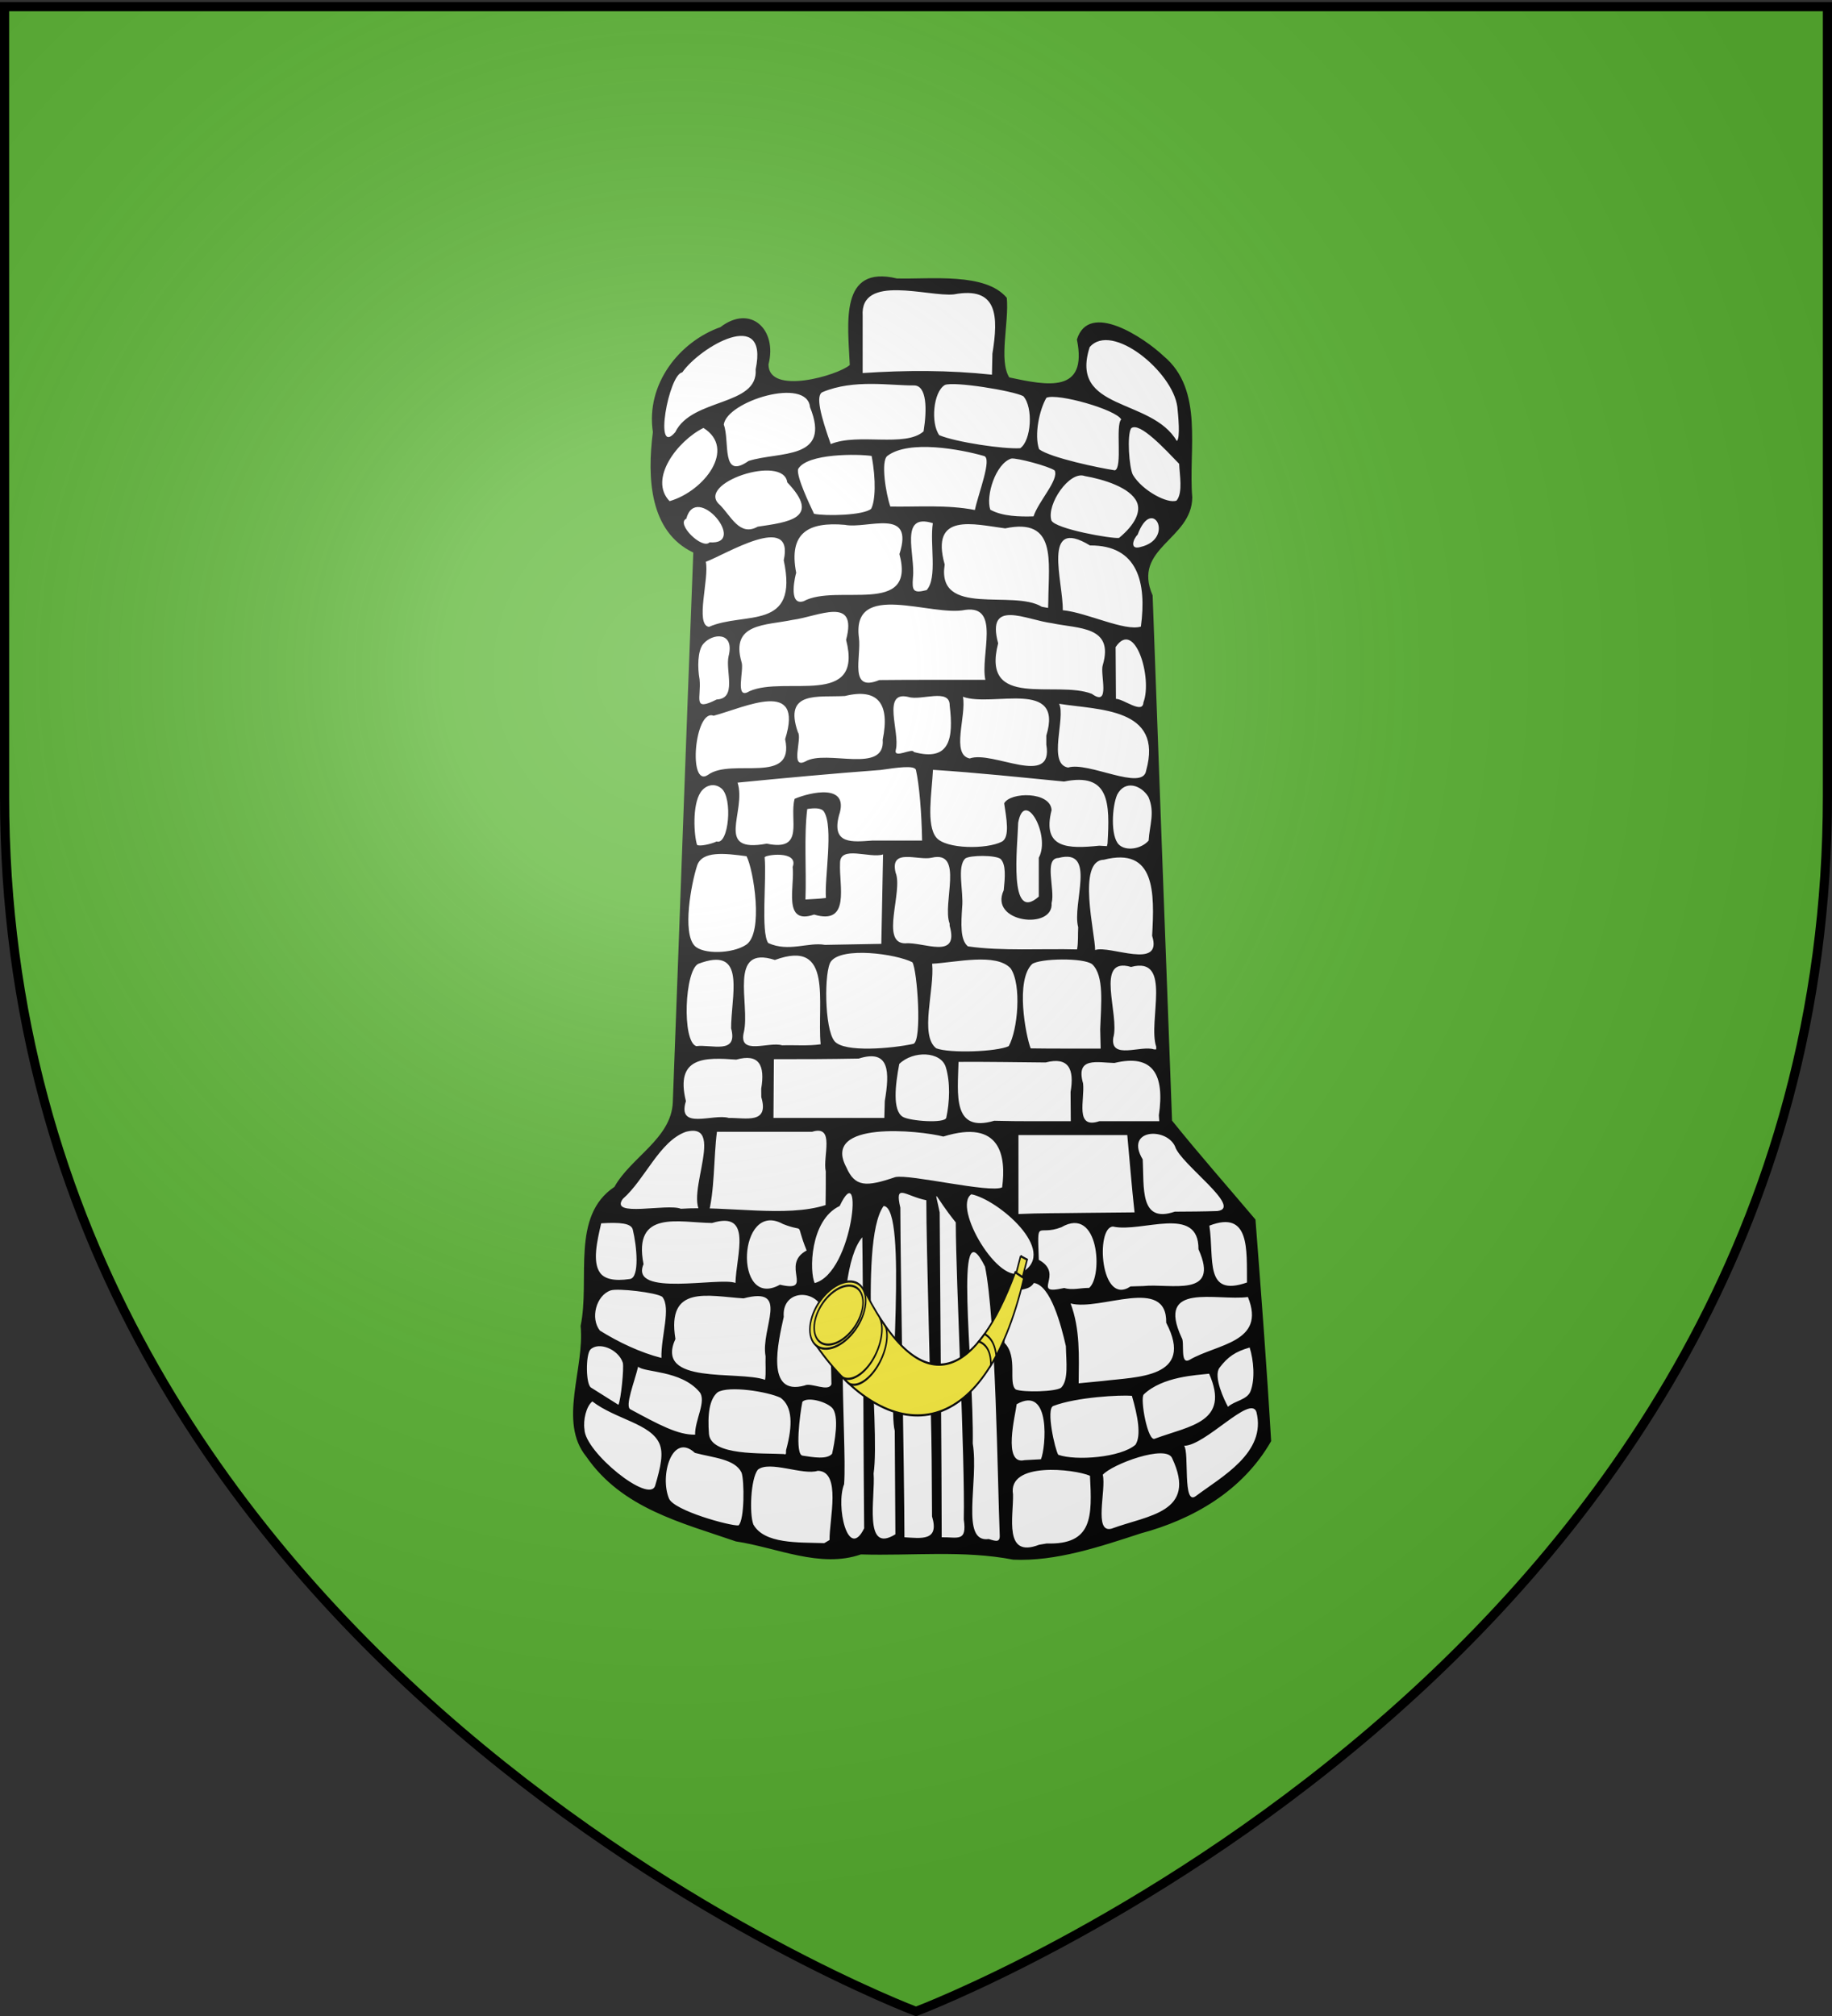
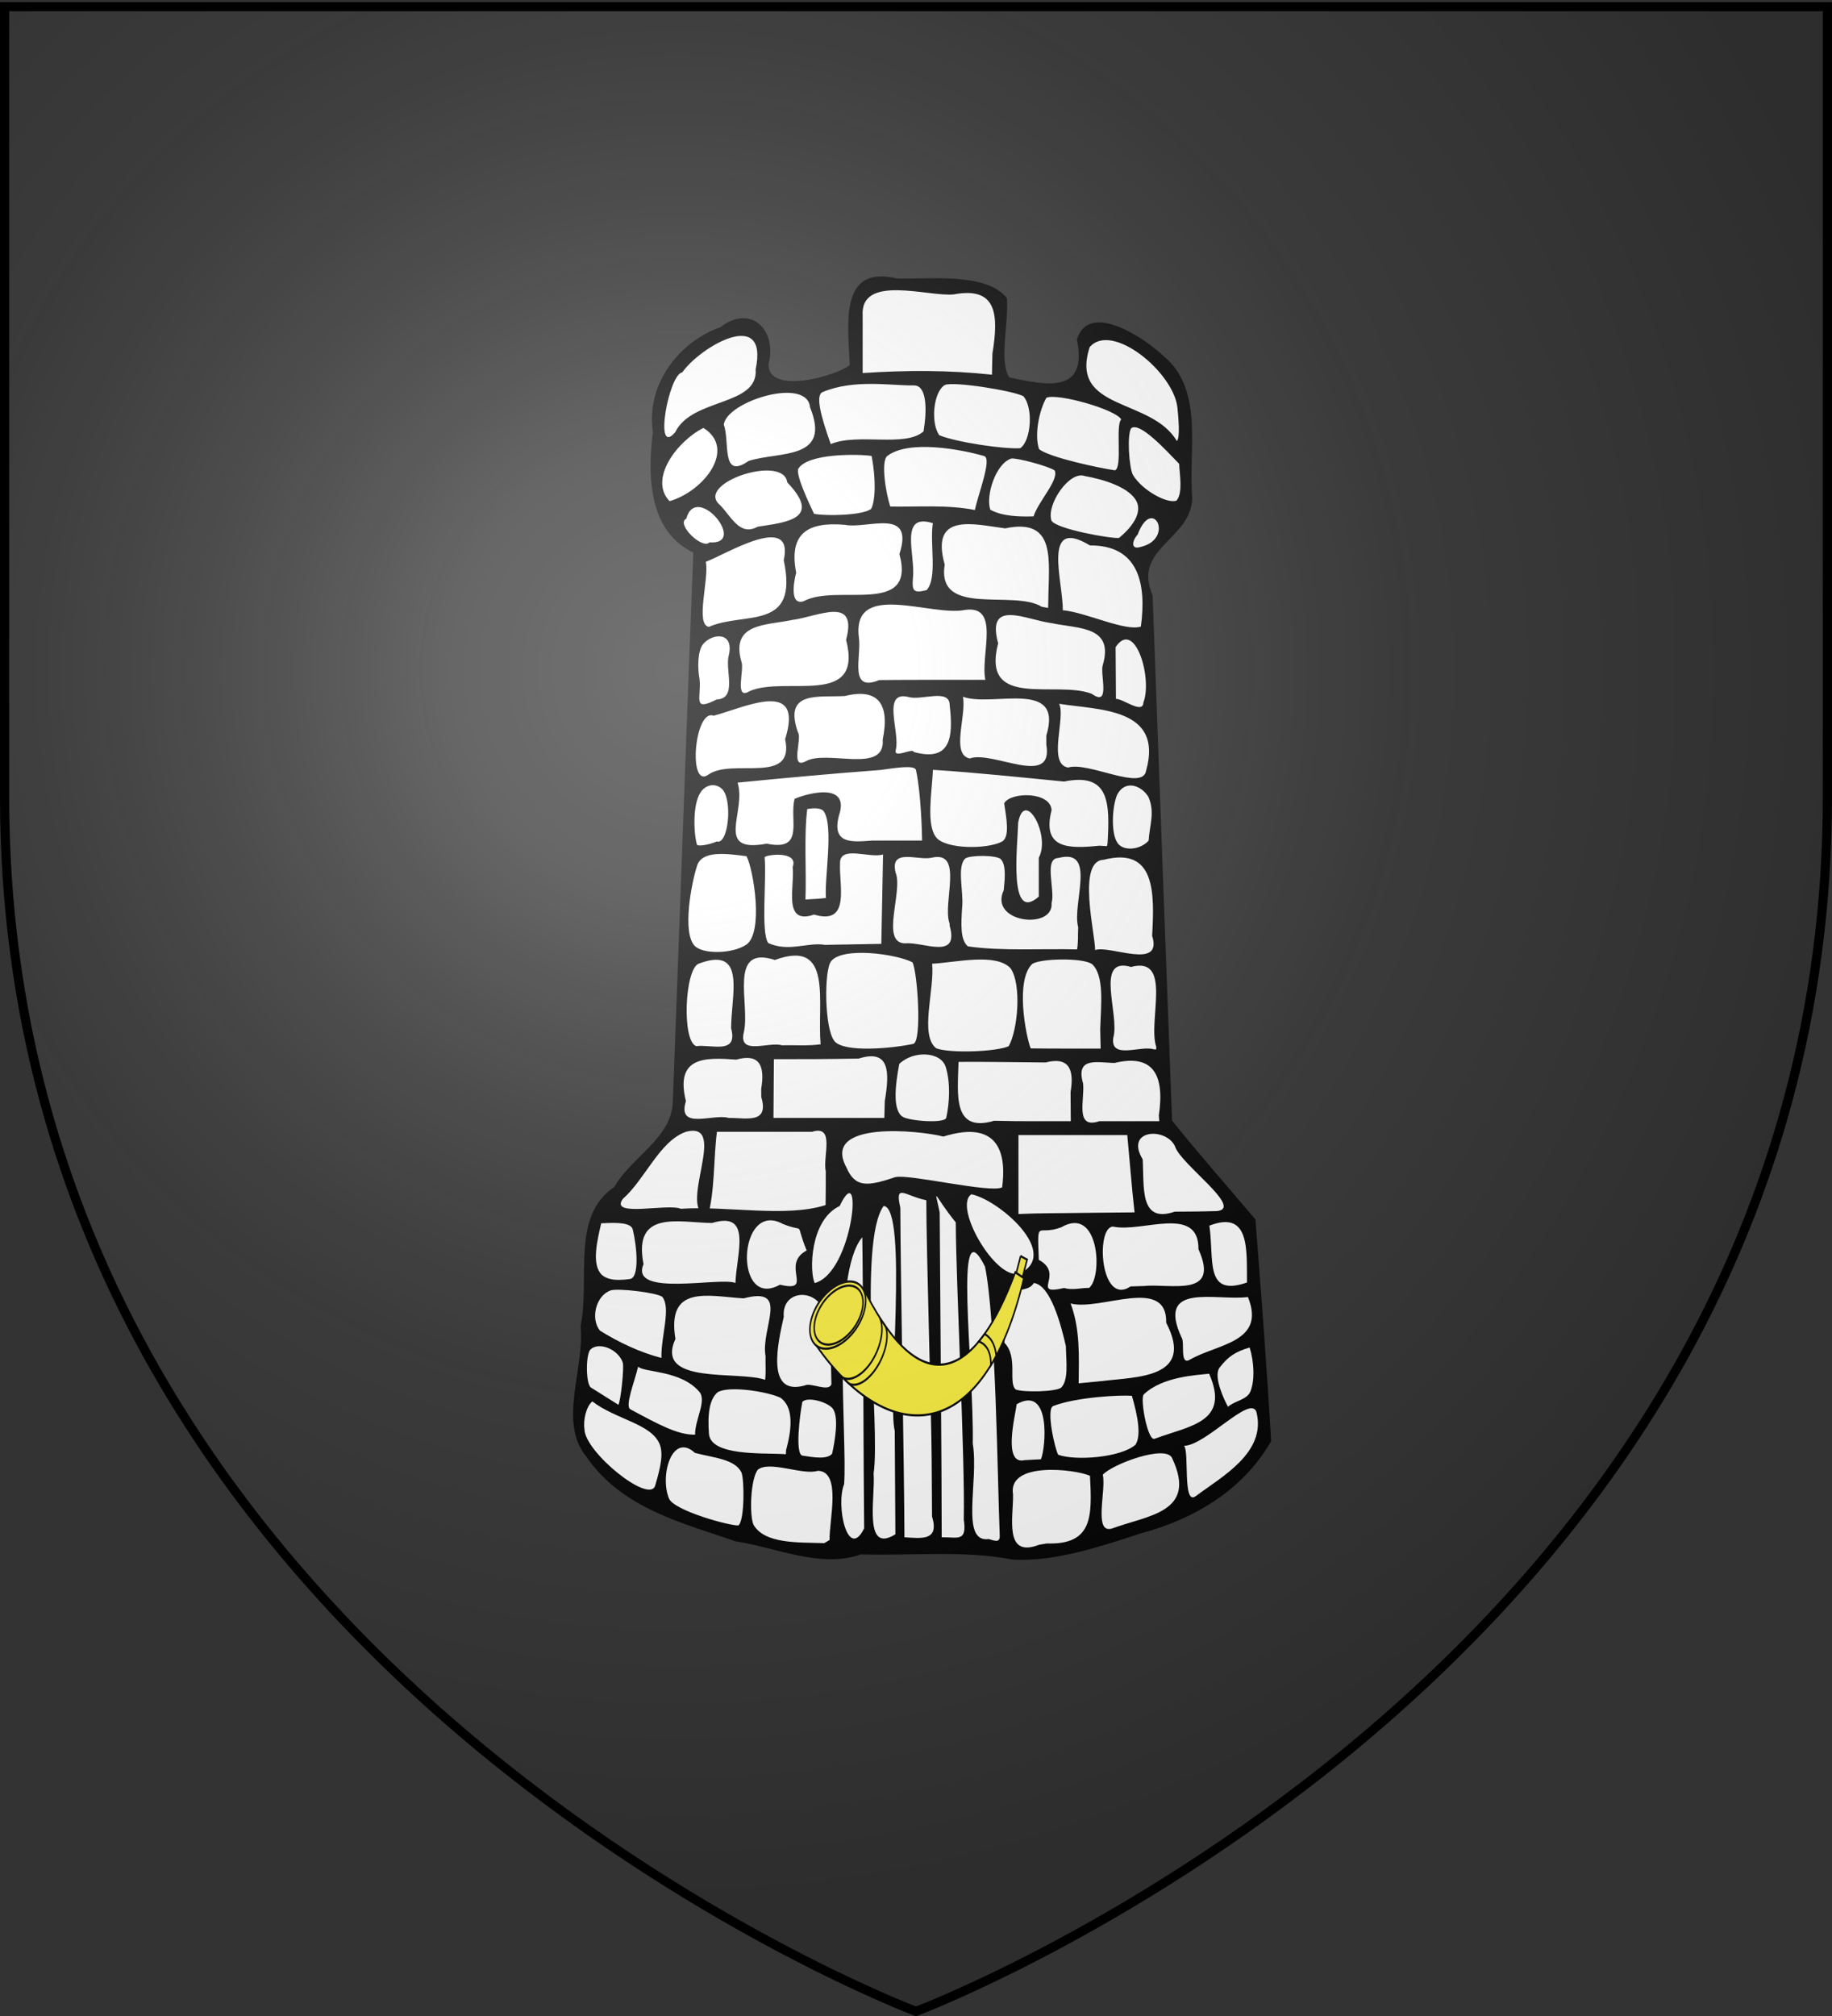
<svg xmlns="http://www.w3.org/2000/svg" xmlns:xlink="http://www.w3.org/1999/xlink" version="1.0" width="600" height="660">
  <rect width="100%" height="100%" fill="#333333" stroke="none" />
  <defs>
    <linearGradient id="b">
      <stop style="stop-color:#fff;stop-opacity:.314" offset="0" />
      <stop style="stop-color:#fff;stop-opacity:.251" offset=".19" />
      <stop style="stop-color:#6b6b6b;stop-opacity:.125" offset=".6" />
      <stop style="stop-color:#000;stop-opacity:.125" offset="1" />
    </linearGradient>
    <linearGradient id="a">
      <stop style="stop-color:#fd0000;stop-opacity:1" offset="0" />
      <stop style="stop-color:#e77275;stop-opacity:.659" offset=".5" />
      <stop style="stop-color:#000;stop-opacity:.323" offset="1" />
    </linearGradient>
    <radialGradient cx="221.445" cy="226.331" r="300" fx="221.445" fy="226.331" id="c" xlink:href="#b" gradientUnits="userSpaceOnUse" gradientTransform="matrix(1.353 0 0 1.349 -77.63 -85.747)" />
  </defs>
  <g style="display:inline">
-     <path d="M300 658.5s298.5-112.32 298.5-397.772V2.176H1.5v258.552C1.5 546.18 300 658.5 300 658.5z" style="fill:#5ab532;fill-opacity:1;fill-rule:evenodd;stroke:none;stroke-width:1px;stroke-linecap:butt;stroke-linejoin:miter;stroke-opacity:1" />
-   </g>
+     </g>
  <path d="M283.143 85.363c-4.911-.468-8.665 4.749-9.075 10.508-1.002 7.36-.167 14.849.077 22.245-5.775 4.637-12.895 6.354-19.72 6.666-3.707.211-8.87-1.686-8.89-7.262 1.452-5.772.323-13.906-4.93-15.982-4.828-2.002-8.66 2.871-13.003 4.527-10.704 5.886-19.52 19.67-18.15 34.891.06 7.03-1.163 14.24-.279 21.36.685 10.658 5.433 21.25 13.729 25.07-2.47 69.972-4.378 139.982-6.903 209.944-1.762 11.876-11.078 18.018-16.87 26.587-1.477 2.808-3.205 5.056-5.44 6.934-7.003 8.086-6.563 21.149-6.65 32.138.193 6.042-.567 12.03-.976 17.961.767 14.046-5.27 28.345-1.032 42.012 6.27 14.3 18.31 22.86 30.246 28.199 9.042 3.804 18.107 7.968 27.565 9.87 11.037 2.986 22.737 7.732 33.969 3.328 16.838.504 33.861-1.581 50.535 1.998 16.964.44 33.065-7.25 49.12-12.937 13.334-5.611 26.071-15.678 33.661-30.823-1.428-27.577-3.248-55.12-5.084-82.66-9.14-12.4-18.46-24.605-27.332-37.305-2.183-66.021-4.255-132.048-6.378-198.072-2.57-5.83-1.534-13.322 2.295-17.903 4.203-5.922 11.05-11.023 10.631-20.055-1.041-14.764 2.405-30.954-3.836-44.471-4.362-8.063-11.396-13.292-18.35-17.308-3.9-2.02-9.91-4.037-12.71 1.076-1.712 2.685.302 6.237-.278 9.412.067 5.869-4.224 10.243-8.736 10.22-5.271.49-10.437-1.097-15.592-2.248-3.647-7.293-1.307-16.47-1.17-24.511-.022-2.837.94-6.672-1.834-7.953-8.35-6.082-18.507-4.547-27.794-4.706-3.709.51-7.18-.65-10.816-.75z" style="fill:#fff;fill-opacity:1;stroke:none;stroke-width:7;stroke-miterlimit:4;stroke-dasharray:none;stroke-opacity:1" transform="matrix(1 0 0 .869 5.175 17.395)" />
  <path d="m319.85 113.23-.15 7.915c-14.057-1.752-28.246-1.717-42.344-.623V99.023c-.932-16.045 21.629-7.096 29.885-8.14 14.44-3.122 14.585 8.276 12.609 22.348zm-103.875 29.567c-7.162 9.711-2.113-21.927 2.294-22.514 5.77-9.554 28.39-24.888 24.041-1.146.886 13.977-20.818 10.638-26.335 23.66zm164.442-9.508c.28 3.182 1.037 11.65-.163 12.855-8.307-16.431-35.329-11.194-28.547-35.388 7.212-9.653 27.236 9.237 28.71 22.533zm-113.513 13.99c-3.2-10.36-5.1-18.403-2.674-19.581 10.212-4.96 22.305-2.42 29.909-2.51 4.22-.049 4.348 8.851 3.165 17.309-6.036 6.153-21.415.5-30.4 4.782zm63.058-18.05c3.32 4.182 2.626 16.744-1.003 19.609-5.514.393-21.012-2.279-26.503-4.894-2.883-4.522-1.983-16.385 1.836-18.93 2.865-1.441 22.327 2.168 25.67 4.214zM240.01 153.63c-9.167 7.386-6.076-7.41-8.139-13.68.973-8.838 27.315-18.138 28.242-6.567 7.108 20.12-10.057 16.546-20.103 20.247zm122.026-15.623c-1.98 2.167.51 18.208-2.075 19.162-4.87-.82-21.127-4.723-24.822-7.949-1.643-5.387.076-14.807 2.402-19.393 3.656-1.81 22.858 4.468 24.495 8.18zm-147.91 30.777c-7-8.295 2.599-22.753 11.093-27.58 10.867 7.842.265 23.778-11.093 27.58zm166.884-14.061c.12 3.958 1.3 10.818-.84 13.835-2.815 1.38-11.211-3.678-14.328-9.708-1.212-2.762-1.986-15.078-.542-17.527 2.758-2.597 11.341 8.21 15.71 13.4zm-63.891-2.941c2.703.895-1.874 14.09-3.012 20.334-9.14-2.047-18.447-1.124-27.681-1.294-1.476-4.784-3.187-17.15-.992-19.075 7.03-6.165 24.05-2.495 31.685.035zm-36.972 19.875c-2.521 2.508-14.865 2.804-18.716 1.898-1.537-3.76-5.722-13.802-5.243-16.8 2.89-6.117 19.933-5.747 24.101-4.997 1.522 9.148 1.187 17.016-.142 19.899zm53.168 2.86c-4.514.159-10.148.033-14.161-2.51-1.547-5.222 1.728-17.332 6.852-19.268 1.725-.38 12.544 2.954 14.24 4.504 1.426 3.551-5.265 11.484-6.931 17.273zm-90.347 3.89c-5.897 3.811-8.75-4.042-12.362-8.186-8.354-8.12 20.861-19.334 22.058-8.506 11.374 13.675.086 14.998-9.696 16.691zm118.354 4.226c-2.377.379-20.826-3.357-22.146-6.578-1.683-6.061 5.947-18.844 10.9-16.735 6.22 1.25 14.89 4.31 17.064 9.758 1.435 3.593-.54 8.549-5.818 13.555zM227.208 184.3c-2.339 2.883-11.139-7.021-7.617-8.894 3.25-14.026 20.413 10.027 7.617 8.894zm141.247 1.72c-3.8 1.333-2.499-3.036-1.048-4.594 4.816-15.009 12.336 1.486 1.048 4.593zm-70.137 16.267c-4.443 1.347-4.831.188-4.491-4.707.854-8.486-4.696-24.577 6.513-20.496-1.053 7.889 1.58 20.548-2.022 25.203zm-40.297 4.196c-5.348 1.962-2.561-10.406-2.434-10.695-2.573-15.213 4.116-19.252 15.922-18.087 7.352 1.71 22.925-6.829 17.886 11.03 5.575 23.637-20.493 10.944-31.374 17.752zm80.135.03-.067 2.5-2.063-.434c-9.327-6.64-34.545 4.113-31.805-15.917-4.814-19.807 9.548-15.155 19.803-13.622 16.99-4.136 14.223 12.225 14.132 27.473zm-111.135 9.626c-4.644-.716.167-18.42-1.039-24.511 6.152-2.512 29.106-19.052 25.524-.58 5.027 26.926-12.843 19.188-24.485 25.09zm141.457-.098c-5.289 1.899-17.677-5.282-25.581-6.172.185-10.495-7.093-35.584 8.906-24.396 15.654-.135 18.625 13.917 16.675 30.568zm-69.39 20.055c-5.43.002-10.858.02-16.286.089-10.14 4.812-5.799-8.848-6.676-15.985-2.434-21.821 23.877-7.71 34.893-10.467 11.577-1.744 4.81 17.127 6.519 26.363h-18.45zm-58.832 4.305c-4.998 3.59-1.589-8.175-2.588-11.06-3.651-14.674 7.95-13.698 16.687-15.814 8.406-1.242 21.485-9.338 17.578 7.507 5.808 25.807-19.994 13.351-31.677 19.367zm115.738-9.837c-.974 3.273 2.682 16.054-3.575 10.814-11.716-5.266-36.367 6.12-30.69-19.028-4.005-17.024 9.159-8.826 17.578-7.593 8.713 2.139 20.475.99 16.687 15.807zm-126.461 12.944c-8.012 4.643-4.997-.415-5.59-7.59-.693-4.323-.677-10.735 1.18-13.3 3.033-4.193 10.407-4.778 8.315 4.617-1.077 5.633 2.873 15.917-3.905 16.273zm139.776 1.118c-.22 4.544-6.446-1.315-9.001-1.358l-.11-19.491c6.27-10.819 12.157 11.632 9.11 20.849zm-75.19 18.671c-.41-1.782-6.809 2.857-5.89-.918 1.411-6.606-4.752-22.287 4.108-19.828 4.139 1.517 13.627-3.462 13.52 3.21 1.321 12.494.038 21.245-11.738 17.536zm-35.498 3.542c-5.176 3.088-.977-8.805-2.465-10.97-4.815-15.831 6.652-13.09 15.367-13.674 10.868-3.071 14.8 2.878 12.399 16.476.891 13.145-18.397 3.517-25.3 8.168zm78.884-9.741v3.41c2.476 16.468-17.594 2.063-25.1 5.218-6.216-1.53-.99-16.107-2.207-23.25 9.656 4.087 33.074-7.032 27.307 14.622zm-110.807 14.808c-6.632 5.17-4.365-25.098 1.842-22.279 10.273-3.128 29.756-14.31 23.426 8.824 3.294 17.582-17.519 6.869-25.268 13.455zM370.2 270.29c-1.07 7.981-19.033-3.535-25.566-1.141-6.822-1.367-.705-18.802-2.938-24.024 12.882 2.397 34.256 1.409 28.504 25.165zm-124.248 27.524c-17.436 3.75-6.539-11.964-9.555-22.99 15.21-1.726 31.554-3.462 46.794-4.762 5.474-.907 11.253-1.9 11.626.03 1.081 5.598 1.843 15.939 2.004 26.554H280.6c-6.543.534-13.523 1.583-11.003-9.465 3.61-12.298-9.523-8.702-14.52-6.257-1.86 7.75 3.526 19.967-9.126 16.89zm111.603-.016-.193.952-2.512-.16c-9.991 1.156-18.891 1.292-15.62-13.409-.342-7.11-13.555-6.89-15.53-2.554.701 5.437 1.985 12.818-.785 14.456-4.897 2.898-18.257 2.827-21.426-1.55-3.394-4.69-1.482-16.864-1.106-25.526 14.333 1.05 28.63 2.814 42.932 4.408 14.9-3.489 15.04 7.964 14.24 23.383zm-128.044-.804c-1.582.953-5.808 2.017-6.409 1.24-.975-3.525-1.622-14.838 1.15-19.72 1.456-2.565 4.36-3.833 6.838-1.515 3.816 3.57 2.383 21.545-1.58 19.995zm141.426-16.804c2.213 5.86.386 10.597.075 16.47-2.466 3.248-7.467 4.05-9.725 1.529-2.828-3.161-2.262-14.452-.56-18.865 2.59-5.634 7.846-3.554 10.21.866zm-105.605 38.09c-2.229.333-4.476.402-6.715.575.356-11.175-.525-23.798.59-34.081 2.103-.397 4.612-.551 5.477.99 3.216 5.735.109 25.137.648 32.515zm69.708-15.162v14.64c-9.985 10.194-6.962-18.675-6.753-27.826 2.072-13.117 10.744 4.724 6.753 13.186zm-29.205 24.801.013.823c3.211 13.078-8.57 5.99-14.549 6.63-8.32-.006-.621-19.654-3.16-26.659-1.96-9.44 7.405-4.383 11.86-5.613 10.678-2.857 3.345 17.26 5.836 24.82zm-40.847 8.028c-5.392-1.137-11.88 2.84-18.573-.698-2.444-4.101-.497-23.842-1.162-32.228-.225-.988 11.303-2.837 9.178 3.585.76 7.151-3.42 22.073 7.014 17.924 12.031 4.125 8.131-10.9 8.505-19.291-.143-7.024 9.825-1.717 14.087-3.368-.192 11.231-.383 22.463-.572 33.694l-18.477.382zm82.961-6.645c-.141 2.775.065 5.618-.372 8.36-11.582-.346-24.736.688-35.762-1.156-2.583-2.47-2.212-8.642-1.873-14.773.52-5.911-1.819-15.31 1.05-18.353 1.583-1.24 9.836-1.315 11.543.207 1.817 2.127 1.45 6.919 1.02 11.787-4.963 12.22 16.404 15.116 15.676 4.815 1.24-5.007-2.653-16.885 2.256-16.981 12.733-3.847 4.34 17.31 6.462 26.094zm-108.77 6.616c-4.505 3.424-14.173 3.665-16.878.347-4.072-4.996-1.073-23.481.831-30.163 1.604-5.626 8.957-4.682 16.187-3.55 2.275 4.886 5.697 28.93-.14 33.366zm132.982-3.388c3.596 13.114-13.867 3.414-18.668 5.363.006-6.224-6.023-33.701 2.809-34.006 16.977-5.006 16.65 12.477 15.86 28.643zM263.6 373.402c-4.182.694-8.424.233-12.628.39-4.27-1.562-14.501 4.124-12.509-5.054 2.085-10.556-5.311-32.874 10.152-27.104 19.308-8.163 13.71 15.964 14.985 31.768zm-29.288-8.139-.017.977-.019 1.123c2.343 10.072-6.44 5.975-11.407 6.736-4.76-1.757-3.83-28.72.718-31.044 14.9-6.469 11.244 9.393 10.725 22.208zm59.337-22.76c1.59 2.97 3.233 29.54.331 30.734-6.811 1.708-22.7 3.417-25.853-1.025-3.317-4.671-3.43-26.546-1.145-30.04 3.643-5.571 21.208-2.866 26.667.33zm61.506 25.219c.05 2.433.098 4.866.147 7.3-7.641-.023-15.283.06-22.924-.078-1.663-5.06-5.022-25.628.463-31.756 2.517-2.143 16.846-2.498 19.692.065 3.998 4.344 2.888 15.012 2.622 24.469zm18.348 6.608-.006.999h-.692c-4.284-1.671-14.355 4.027-13.377-4.345 2.247-8.628-6.34-30.818 5.836-26.717 13.741-4.241 5.4 20.39 8.239 30.063zm-48.314-.219c-3.945 2.125-19.275 2.761-23.73.81-5.56-4.894-.499-22.187-1.345-31.865 7.856-.486 20.944-4.18 25.704 1.744 3.68 6.185 2.328 23.33-.629 29.311zm-40.585 20.658-.152 6.378h-36.306l.135-22.13c9.255.02 18.51-.035 27.764-.232 10.272-3.732 10.14 5.187 8.56 15.984zm-40.47-4.664.02 3.181c2.654 10.307-5.072 7.769-10.672 7.861-4.999-1.74-17.002 4.79-14.014-6.328-3.617-16.856 6.309-16.503 16.492-15.64 7.506-2.435 9.467 2.177 8.174 10.926zm60.454-8.072c1.505 5.671 1.282 13.025.158 19.03-.422 2.253-12.056 1.27-14.296-.37-3.322-2.432-2.461-11.75-1.1-19.894 4.538-5.094 13.637-4.797 15.238 1.234zm69.78 18.115.067 1.109.069 1.12h-19.638c-8.128 3.123-4.729-8.018-5.317-14.225-2.547-10.155 4.712-7.846 10.259-7.714 12.695-3.532 16.494 4.412 14.56 19.71zm-28.918-8.787.068 11.016c-8.353-.035-16.708.103-25.06-.168-13.772 4.653-11.973-9.973-11.703-22.177 9.507-.073 19.014.13 28.522.219 7.491-2.23 9.475 2.396 8.173 11.11zm-80.172 29.918c-.006 4.233.019 8.467-.063 12.7-13.01 4.765-32.068.23-47.396 1.39-4.511-2.103-23.54 3.404-19.002-3.729 7.26-7.319 11.99-21.712 20.61-25.253 14.623-4.452-3.297 29.584 7.194 31.851 2.34-9.121 1.903-22.345 3.013-31.866h31.14c7.712-2.774 3.419 9.42 4.504 14.907zm128.235 14.944c-4.642.179-9.287.205-13.931.233-11.585 4.551-10.002-9.032-10.512-19.697-5.984-11.43 7.693-12.219 10.602-4.875 1.676 6.559 22.456 23.16 13.841 24.339zm-44.086.694c-7.012.148-14.034.047-21.042.43v-29.746h35.641c.796 9.707 1.439 19.438 2.376 29.125l-16.975.19zm-157.707 3.93c6.26-.432 9.844-.028 10.354 2.378 1.312 6.191 2.287 18.044-.919 18.598-5.26.91-8.361-.065-9.788-2.314-2.606-4.108-.96-12.068.353-18.662zm211.507 22.3c-14.05 5.63-10.667-8.764-12.317-21.42 13.38-5.978 12.199 9.164 12.317 21.42zm-167.529.163c-5.174-2.323-34.779 5.464-30.103-7.07-3.558-20.763 11.756-15.608 22.458-15.514 13.312-4.705 7.941 11.751 7.645 22.584zm14.572.659c-15.297 9.81-13.816-32.245.97-22.87 7.945 3.638 3.638-1.78 7.77 9.98-8.798 5.42 2.79 16.01-8.74 12.89zm118.941.51-2.13.072-2.001.074c-9.915 7.684-11.508-22.403-5.731-22.553 9.4 2.438 28.148-8.407 27.992 8.541 7.242 18.516-9.2 12.775-18.13 13.866zm-17.698.712c-2.686-.079-5.485.986-8.123.021-11.478 2.957.416-5.08-8.34-10.619-.476-16.203-.67-8.701 7.374-12.264 12.422-8.335 13.658 18.668 9.09 22.862zm-28.474-37.89c-3.937 2.274-30.252-5.066-34.981-3.864-9.596 3.762-13.215 3.77-16.052-3.719-8.261-17.706 24.1-13.876 31.774-11.557 18.854-6.737 20.611 7.448 19.26 19.14zm-61.385 36.059c-1.74-4.098-1.681-23.65 8.182-29.045 7.89-19.22 4.555 25.07-8.182 29.045zm68.09-4.18c-7.525 5.935-23.09-24.446-16.783-29.271 8.755 1.992 28.434 21.355 16.784 29.27zm-118.29 32.382c-6.903-2.007-14.133-5.969-20.15-10.3-3.203-4.614-1.241-13.248 3.522-15.134 2.272-.9 14.901.768 16.902 2.404 2.946 4.222-.451 14.862-.274 23.03zm172.922.752c-3.218 1.965-1.462-6.753-2.549-8.384-8.547-21.186 11.468-13.745 21.71-15.31 6.061 17.2-10.213 17.62-19.161 23.694zm-138.816-1.342c-.086 2.878.177 6.268-.15 8.833-8.802-3.589-36.31 2.084-29.372-15.39-2.942-20.6 10.65-16.14 22.313-15.288 15.491-4.74 5.5 11.257 7.21 21.845zm110.435 9.277c-2.63.281-5.261.56-7.889.878.083-10.204.516-20.41-2.643-30.09 9.718 3.008 31.643-10.54 31.31 7.265 9.465 20.94-9.688 20.345-20.778 21.947zm-88.864 1.173c-.878 3.173-6.747-.74-8.755.52-12.97 4.188-8.676-16.342-6.86-25.867-.68-9.763 9.503-10.842 12.664-3.342 2.006 7.204 2.763 13.436 2.95 28.689zm75.217 1.364c-1.818 1.537-12.373 1.806-14.833.672-2.638-2.405.87-12.275-3.724-17.589-.336-26.539 6.29-16.68 9.654-22.543 5.514.865 8.95 16.09 10.47 23.788.1 5.91.94 12.781-1.567 15.672zM198.808 493.4c.417 1.98-.627 13.989-1.447 15.821l-8.972-6.49c-1.745-1.262-1.752-12.37-.227-14.287 2.641-3.14 9.18-.256 10.646 4.956zm205.56 10.753c-1.094 3.214-5.32 3.605-7.356 5.817-1.16-2.371-4.938-11.479-2.761-14.753 2.733-4.112 5.144-6.01 9.85-7.579 1.3 4.752 1.838 11.896.266 16.515zm-180.497.17c2.5 3.367-1.552 10.765-1.382 16.145-5.612.155-11.91-3.789-21.211-9.56-1.881-1.166 1.384-10.416 2.54-16.055 2.092 2.281 13.967 1.27 20.053 9.47zm149.247 17.628c-2.37 1.697-4.998-15.215-3.708-16.633 6.155-6.763 17.217-7.255 21.413-7.813 6.989 18.274-6.273 19.577-17.705 24.446zm-120.813 4.212c-.183.616.273 2.132-.713 1.614-7.248-.448-23.772.723-24.567-7.475-.515-7.502.12-13.204 2.84-15.81 3.717-2.564 16.393-.245 20.6 2.08 3.965 3.318 4.003 10.416 1.84 19.591zm114.399-1.903c-4.742 4.82-19.575 6.156-25.292 3.78-1.053-1.878-4.089-17.285-1.634-18.374 7.64-3.386 22.194-4.207 25.755-3.839 1.925 7.624 3.129 14.99 1.17 18.433zm-109.092-16.167c1.558-1.907 7.343-.282 9.605 2.112 2.726 2.884.853 13.722.12 17.466-1.71 2.257-6.19 1.307-9.677.696-2.55-.446-.857-15.739-.048-20.274zm78.132 21.642-5.365.335c-7.315 1.982-2.95-17.233-2.585-21.074 11.342-7.439 9.544 16.522 7.95 20.739zm-126.33 9.875c-1.787 7.258-23.086-12.601-23.168-21.173-.464-3.396.557-8.662 2.58-10.484 7.669 6.77 19.22 8.361 22.004 15.993 1.304 3.575.425 8.492-1.415 15.664zm177.024 4.024c-4.352 3.727-2.06-16.422-3.801-18.976 6.994-.054 21.693-19.359 23.671-12.767 3.413 15.394-11.49 24.494-19.87 31.743zm-148.758-8.898c.944 2.877 1.02 18.027-1.003 19.924-2.837.208-21.033-5.556-22.74-10.104-3.142-8.617 1.026-25.123 8.48-17.221 6.119 1.88 13.051 2.262 15.263 7.4zm121.236 21.128c-6.05 1.944-1.72-14.626-2.922-20.28 3.013-3.975 20.784-11.602 22.726-6.239 8.388 20.575-8.044 21.47-19.804 26.52zm-48.44-3.422c1.096 8.615-2.016 6.576-7.236 6.685.019-22.827-.54-99.558-.657-122.385-1.81-10.205-2.192-6.844 5.265 3.762.068 22.847 3.061 89.093 2.627 111.938zm-10.523-22.872.12 21.696c2.497 9.442-3.621 8.215-9.035 7.86-.052-23.575-1.294-100.598-1.345-124.173-1.908-9.433 1.52-4.429 8.509-2.799-.02 17.093 1.66 80.324 1.75 97.416zm-12.09-10.553.21 38.988c-10.656 7.646-6.497-14.116-7.134-22.903 2.288-17.557-5.337-87.009 3.282-100.78 8.12.544 1.193 74.416 3.642 84.695zm-10.16 15.598.138 21.143c-5.295 12.421-9.39-8.44-6.558-16.65 1.095-17.052-4.35-79.07 5.95-93.011.237 15.648.367 72.868.47 88.518zm44.52 23.052c.26 3.43-.857 3.11-3.568 2.13-9.473 1.507-3.182-21.708-5.245-35.983.42-29.395-6.41-90.661 4.016-66.655 3.545 19.873 4.099 80.3 4.798 100.508zm-55.713 2.488-1.726 1.176c-8.503-.317-19.622.38-23.238-7.041-1.307-4.071-.894-17.028 1.45-20.596 3.805-3.619 14.863 2.216 19.665.382 7.83.211 3.737 18.343 3.849 26.08zm85.293-24.198c.702 15.301.97 26.05-14.174 25.505l-2.512.493c-11.657 5.2-8.347-10.63-8.516-18.981-1.813-12.456 20.093-9.564 25.202-7.017zm-25.134 31.6c13.888.756 28.481-4.898 41.781-9.898 16.892-5.202 33.291-15.855 42.684-34.74-1.415-27.848-3.259-55.681-5.131-83.492-8.818-12.018-18.487-24.619-27.318-37.27-2.172-65.956-4.25-131.918-6.366-197.877-6.816-17.939 12.827-20.913 12.988-36.902-1.342-18.002 3.943-40.43-9.388-53.258-6.346-6.888-24.466-20.888-28.397-6.233 3.625 20.466-9.685 17.367-22.16 14.277-3.502-6.483-.022-20.69-.806-29.972-6.993-9.621-24.826-6.955-36-7.302-18.845-5.167-16.05 16.75-15.421 32.606-3.847 3.913-26.657 11.548-26.618-.242 2.942-13.153-5.881-22.747-15.751-14.024-13.29 5.4-24.493 21.308-22.12 39.543-1.914 17.24-1.105 37.53 13.24 45.375-2.358 69.05-4.434 138.115-6.714 207.17-.51 13.597-13.755 20.69-19.11 31.797-14.415 11.085-7.887 34.686-11.081 52.395 1.386 16.036-7.442 36.102 1.846 49.204 11.712 19.594 31.376 24.947 48.992 31.969 13.426 2.314 27.61 10.245 40.969 4.899 16.63.585 33.538-1.662 49.881 1.975z" style="fill:#000;fill-opacity:1;stroke:none;stroke-opacity:1" transform="matrix(1 0 0 .869 5.175 17.395)" />
  <g style="fill:#fcef3c">
    <path d="M252.738 375.338c115.943 155.13 220.9 109.178 294.643-28.81l17.024 7.858c-78.038 230.62-268.156 232.71-409.881 91.667l98.214-70.715z" style="opacity:1;fill:#fcef3c;fill-opacity:1;fill-rule:evenodd;stroke:#000;stroke-width:3;stroke-linecap:butt;stroke-linejoin:miter;stroke-miterlimit:4;stroke-dasharray:none;stroke-opacity:1" transform="matrix(.166 0 0 .24 241.648 333.342)" />
    <path d="M247.5 394.981c.006 20.977-27.845 37.983-62.202 37.983-34.358 0-62.209-17.006-62.203-37.983-.006-20.976 27.845-37.983 62.203-37.983 34.357 0 62.208 17.007 62.202 37.983z" transform="matrix(.136 -.131 .091 .195 213.244 377.792)" style="opacity:1;fill:#fcef3c;fill-opacity:1;fill-rule:evenodd;stroke:#000;stroke-width:3.049;stroke-linejoin:miter;stroke-miterlimit:4;stroke-dasharray:none;stroke-opacity:1" />
-     <path d="M247.5 394.981c.006 20.977-27.845 37.983-62.202 37.983-34.358 0-62.209-17.006-62.203-37.983-.006-20.976 27.845-37.983 62.203-37.983 34.357 0 62.208 17.007 62.202 37.983z" transform="matrix(.119 -.115 .08 .171 221.005 384.316)" style="opacity:1;fill:#fcef3c;fill-opacity:1;fill-rule:evenodd;stroke:#000;stroke-width:3.485;stroke-linejoin:miter;stroke-miterlimit:4;stroke-dasharray:none;stroke-opacity:1" />
+     <path d="M247.5 394.981c.006 20.977-27.845 37.983-62.202 37.983-34.358 0-62.209-17.006-62.203-37.983-.006-20.976 27.845-37.983 62.203-37.983 34.357 0 62.208 17.007 62.202 37.983" transform="matrix(.119 -.115 .08 .171 221.005 384.316)" style="opacity:1;fill:#fcef3c;fill-opacity:1;fill-rule:evenodd;stroke:#000;stroke-width:3.485;stroke-linejoin:miter;stroke-miterlimit:4;stroke-dasharray:none;stroke-opacity:1" />
    <path d="M281.53 411.378c7.272 14.115.076 38.371-17.967 57.372-16.988 17.889-39.844 26.543-54.511 22.124.756 1.046 8.813 7.197 12.109 8.158 14.367 4.192 35.791-4.667 52.37-22.126 16.923-17.82 24.548-40.271 18.888-54.258-1.157-2.859-8.887-10.341-10.89-11.27zM486.813 430.781a200.67 200.67 0 0 1-11.282 10.156c14.664 4.031 23.958 13.41 23.656 32.407 3.599-4.081 7.141-8.347 10.594-12.813-2.004-13.753-8.841-24.223-22.969-29.75z" style="opacity:1;fill:#fcef3c;fill-opacity:1;fill-rule:evenodd;stroke:#000;stroke-width:3;stroke-linecap:butt;stroke-linejoin:miter;stroke-miterlimit:4;stroke-dasharray:none;stroke-opacity:1" transform="matrix(.166 0 0 .24 241.648 333.342)" />
    <path d="m557.969 324.563-8.594 22.875 12.438 5.75 8.937-23.844-12.781-4.781z" style="opacity:1;fill:#fcef3c;fill-opacity:1;fill-rule:evenodd;stroke:#000;stroke-width:3;stroke-linejoin:miter;stroke-miterlimit:4;stroke-dasharray:none;stroke-opacity:1" transform="matrix(.166 0 0 .24 241.648 333.342)" />
  </g>
  <g style="display:inline">
    <path d="M300 658.5s298.5-112.32 298.5-397.772V2.176H1.5v258.552C1.5 546.18 300 658.5 300 658.5z" style="opacity:1;fill:url(#c);fill-opacity:1;fill-rule:evenodd;stroke:none;stroke-width:1px;stroke-linecap:butt;stroke-linejoin:miter;stroke-opacity:1" />
  </g>
  <path d="M300 658.5S1.5 546.18 1.5 260.728V2.176h597v258.552C598.5 546.18 300 658.5 300 658.5z" style="opacity:1;fill:none;fill-opacity:1;fill-rule:evenodd;stroke:#000;stroke-width:3;stroke-linecap:butt;stroke-linejoin:miter;stroke-miterlimit:4;stroke-dasharray:none;stroke-opacity:1" />
</svg>